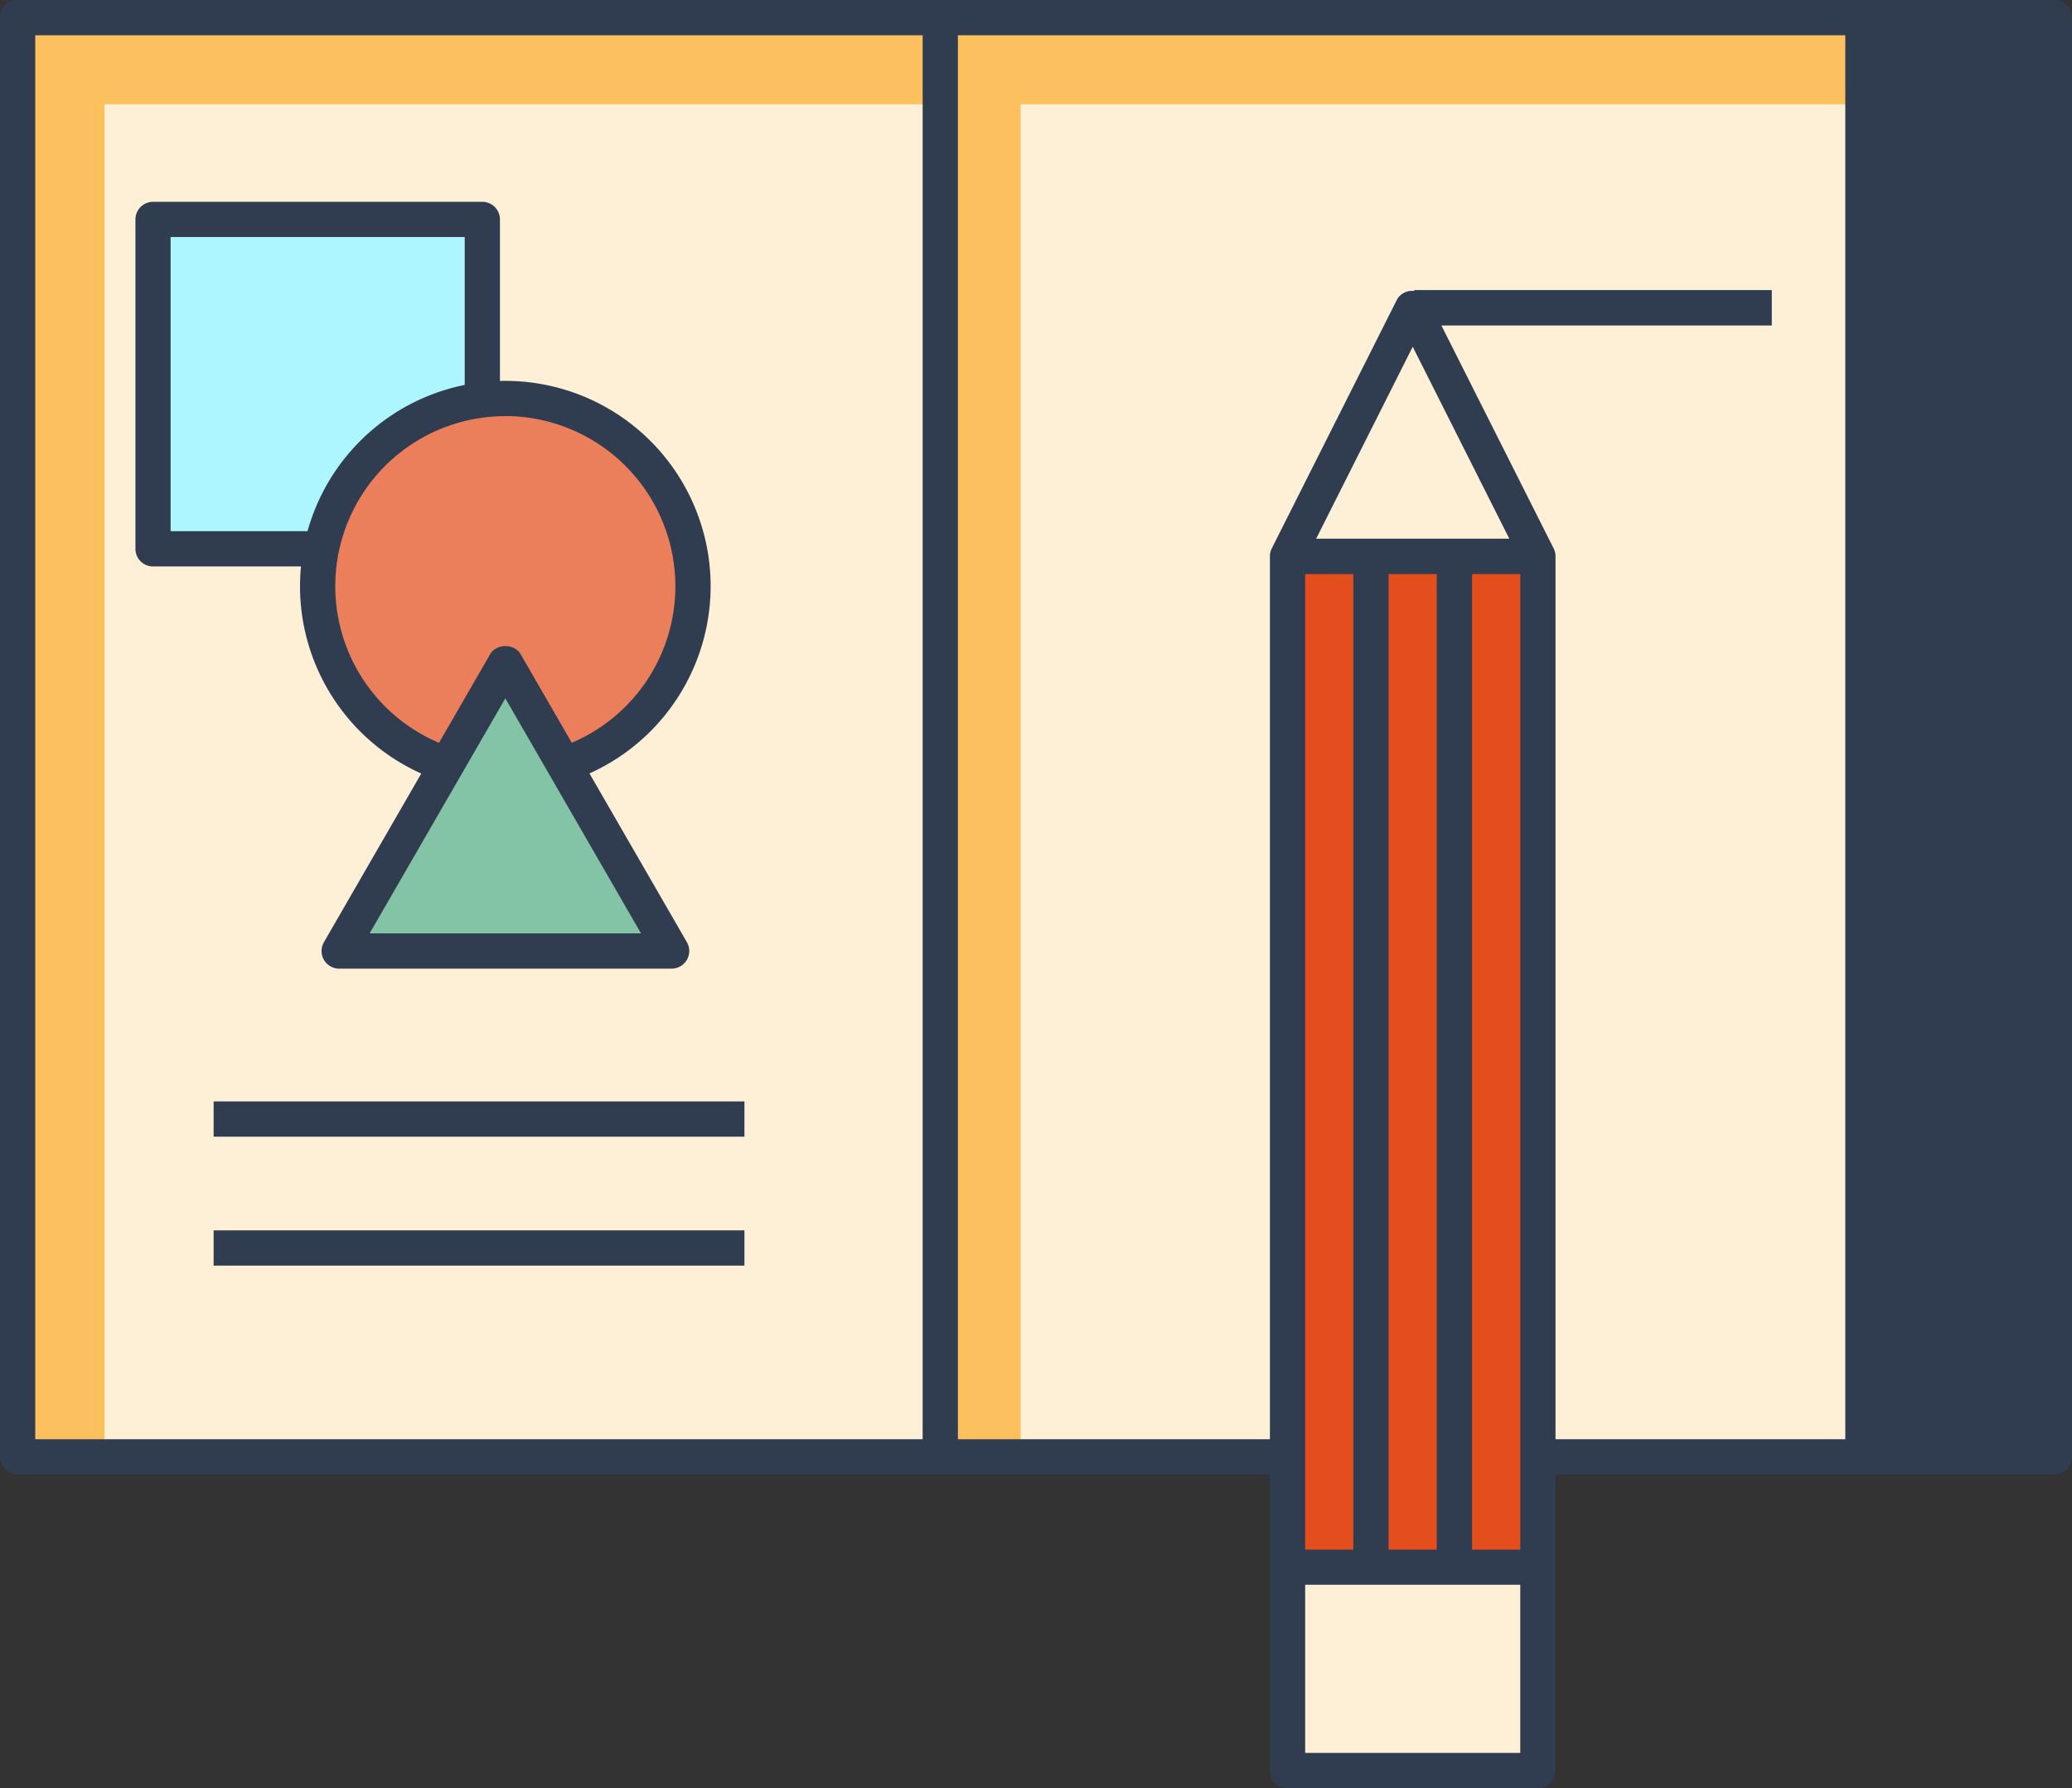
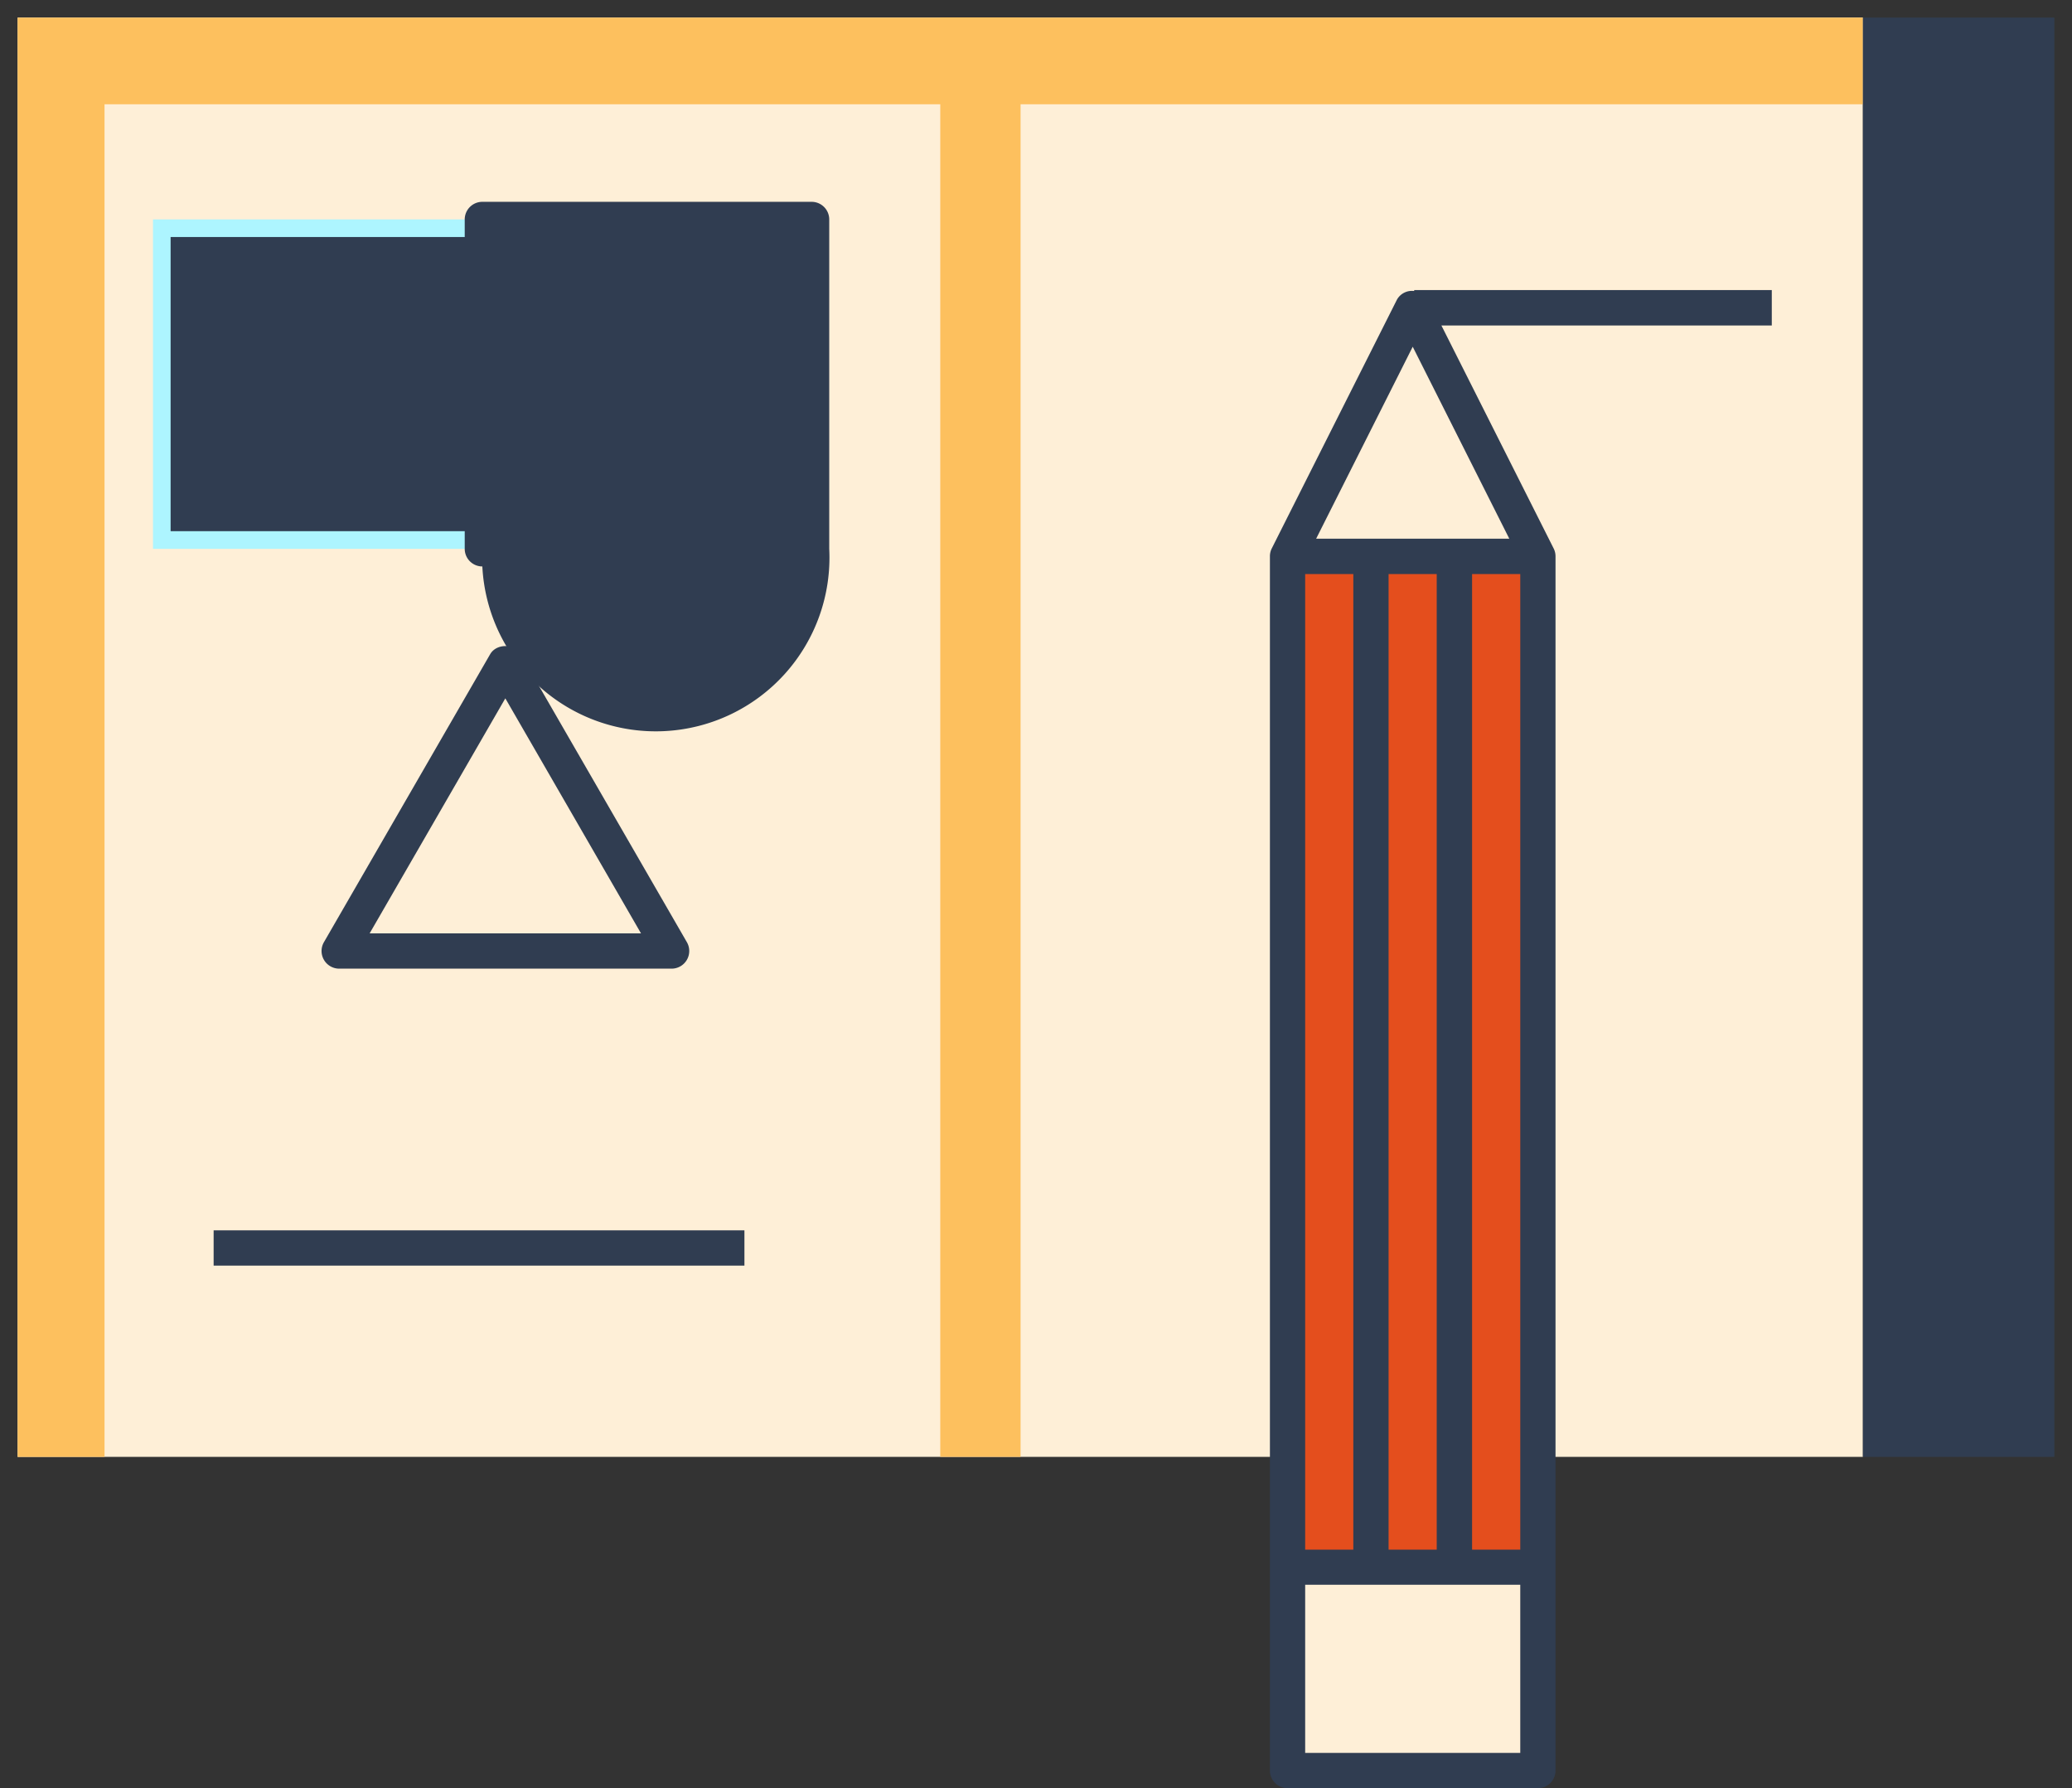
<svg xmlns="http://www.w3.org/2000/svg" id="Layer_1" data-name="Layer 1" viewBox="0 0 667 575.54">
  <rect x="0" y="0" width="667" height="575.54" fill="#333333" stroke="none" />
  <defs>
    <style>.cls-1{fill:#feefd7;}.cls-2{fill:#fdc05e;}.cls-3{fill:#303d51;}.cls-4{fill:#adf5ff;}.cls-5{fill:#ec7f5b;}.cls-6{fill:#e44e1d;}.cls-7{fill:#83c3a6;}</style>
  </defs>
  <rect class="cls-1" x="5.67" y="5.67" width="594.02" height="463.24" />
  <polygon class="cls-2" points="33.65 33.56 599.69 33.56 599.69 5.67 5.67 5.67 5.67 468.92 33.65 468.92 33.65 33.56" />
  <rect class="cls-2" x="302.68" y="5.67" width="25.85" height="463.24" />
  <rect class="cls-3" x="599.69" y="5.67" width="61.63" height="463.24" />
-   <path class="cls-3" d="M662.83,47.23H7.17A5.67,5.67,0,0,0,1.5,52.9V516.14a5.67,5.67,0,0,0,5.67,5.67H662.83a5.67,5.67,0,0,0,5.67-5.67V52.9A5.67,5.67,0,0,0,662.83,47.23ZM595.52,510.47H309.86V58.57H595.52ZM12.85,58.57H298.51v451.9H12.85Zm644.3,451.9H606.86V58.57h50.29Z" transform="translate(-1.5 -47.23)" />
  <rect class="cls-4" x="49.25" y="70.62" width="106.03" height="106.03" />
-   <path class="cls-3" d="M156.77,229.55h-106a5.67,5.67,0,0,1-5.67-5.68v-106a5.67,5.67,0,0,1,5.67-5.68h106a5.67,5.67,0,0,1,5.67,5.68v106A5.67,5.67,0,0,1,156.77,229.55ZM56.42,218.2H151.1V123.52H56.42Z" transform="translate(-1.5 -47.23)" />
-   <path class="cls-5" d="M224.59,235.89a60.42,60.42,0,1,1-60.42-60.42A60.42,60.42,0,0,1,224.59,235.89Z" transform="translate(-1.5 -47.23)" />
-   <path class="cls-3" d="M164.17,302a66.09,66.09,0,1,1,66.09-66.1A66.16,66.16,0,0,1,164.17,302Zm0-120.83a54.74,54.74,0,1,0,54.74,54.73A54.8,54.8,0,0,0,164.17,181.15Z" transform="translate(-1.5 -47.23)" />
-   <rect class="cls-3" x="68.77" y="354.5" width="170.87" height="11.35" />
+   <path class="cls-3" d="M156.77,229.55a5.67,5.67,0,0,1-5.67-5.68v-106a5.67,5.67,0,0,1,5.67-5.68h106a5.67,5.67,0,0,1,5.67,5.68v106A5.67,5.67,0,0,1,156.77,229.55ZM56.42,218.2H151.1V123.52H56.42Z" transform="translate(-1.5 -47.23)" />
  <rect class="cls-3" x="68.77" y="396" width="170.87" height="11.35" />
  <polygon class="cls-6" points="495.06 569.87 414.48 569.87 414.48 179.06 454.77 98.98 495.06 179.06 495.06 569.87" />
  <rect class="cls-1" x="414.48" y="504.39" width="80.59" height="65.48" />
  <polygon class="cls-1" points="494.8 178.54 454.77 98.98 414.74 178.54 494.8 178.54" />
-   <polygon class="cls-7" points="162.67 213.38 109.16 306.06 216.18 306.06 162.67 213.38" />
  <path class="cls-3" d="M217.68,359h-107a5.68,5.68,0,0,1-4.91-8.51l53.51-92.68c2-3.51,7.8-3.51,9.83,0l53.51,92.68a5.68,5.68,0,0,1-4.92,8.51Zm-97.19-11.35h87.36L164.17,272Z" transform="translate(-1.5 -47.23)" />
  <path class="cls-3" d="M571.86,140.6H456.74v.3a5.53,5.53,0,0,0-5.54,2.76l-40.3,80.08a5.63,5.63,0,0,0-.6,2.55V617.1a5.67,5.67,0,0,0,5.67,5.67h80.59a5.67,5.67,0,0,0,5.68-5.67V226.29a5.64,5.64,0,0,0-.61-2.55L465.51,152H571.86ZM456.27,158.83l31.09,61.79H425.18ZM437.15,232v314h-15.5V232Zm11.35,0H464v314H448.5Zm26.88,0h15.51v314H475.38ZM421.65,611.43V557.29h69.24v54.14Z" transform="translate(-1.5 -47.23)" />
</svg>